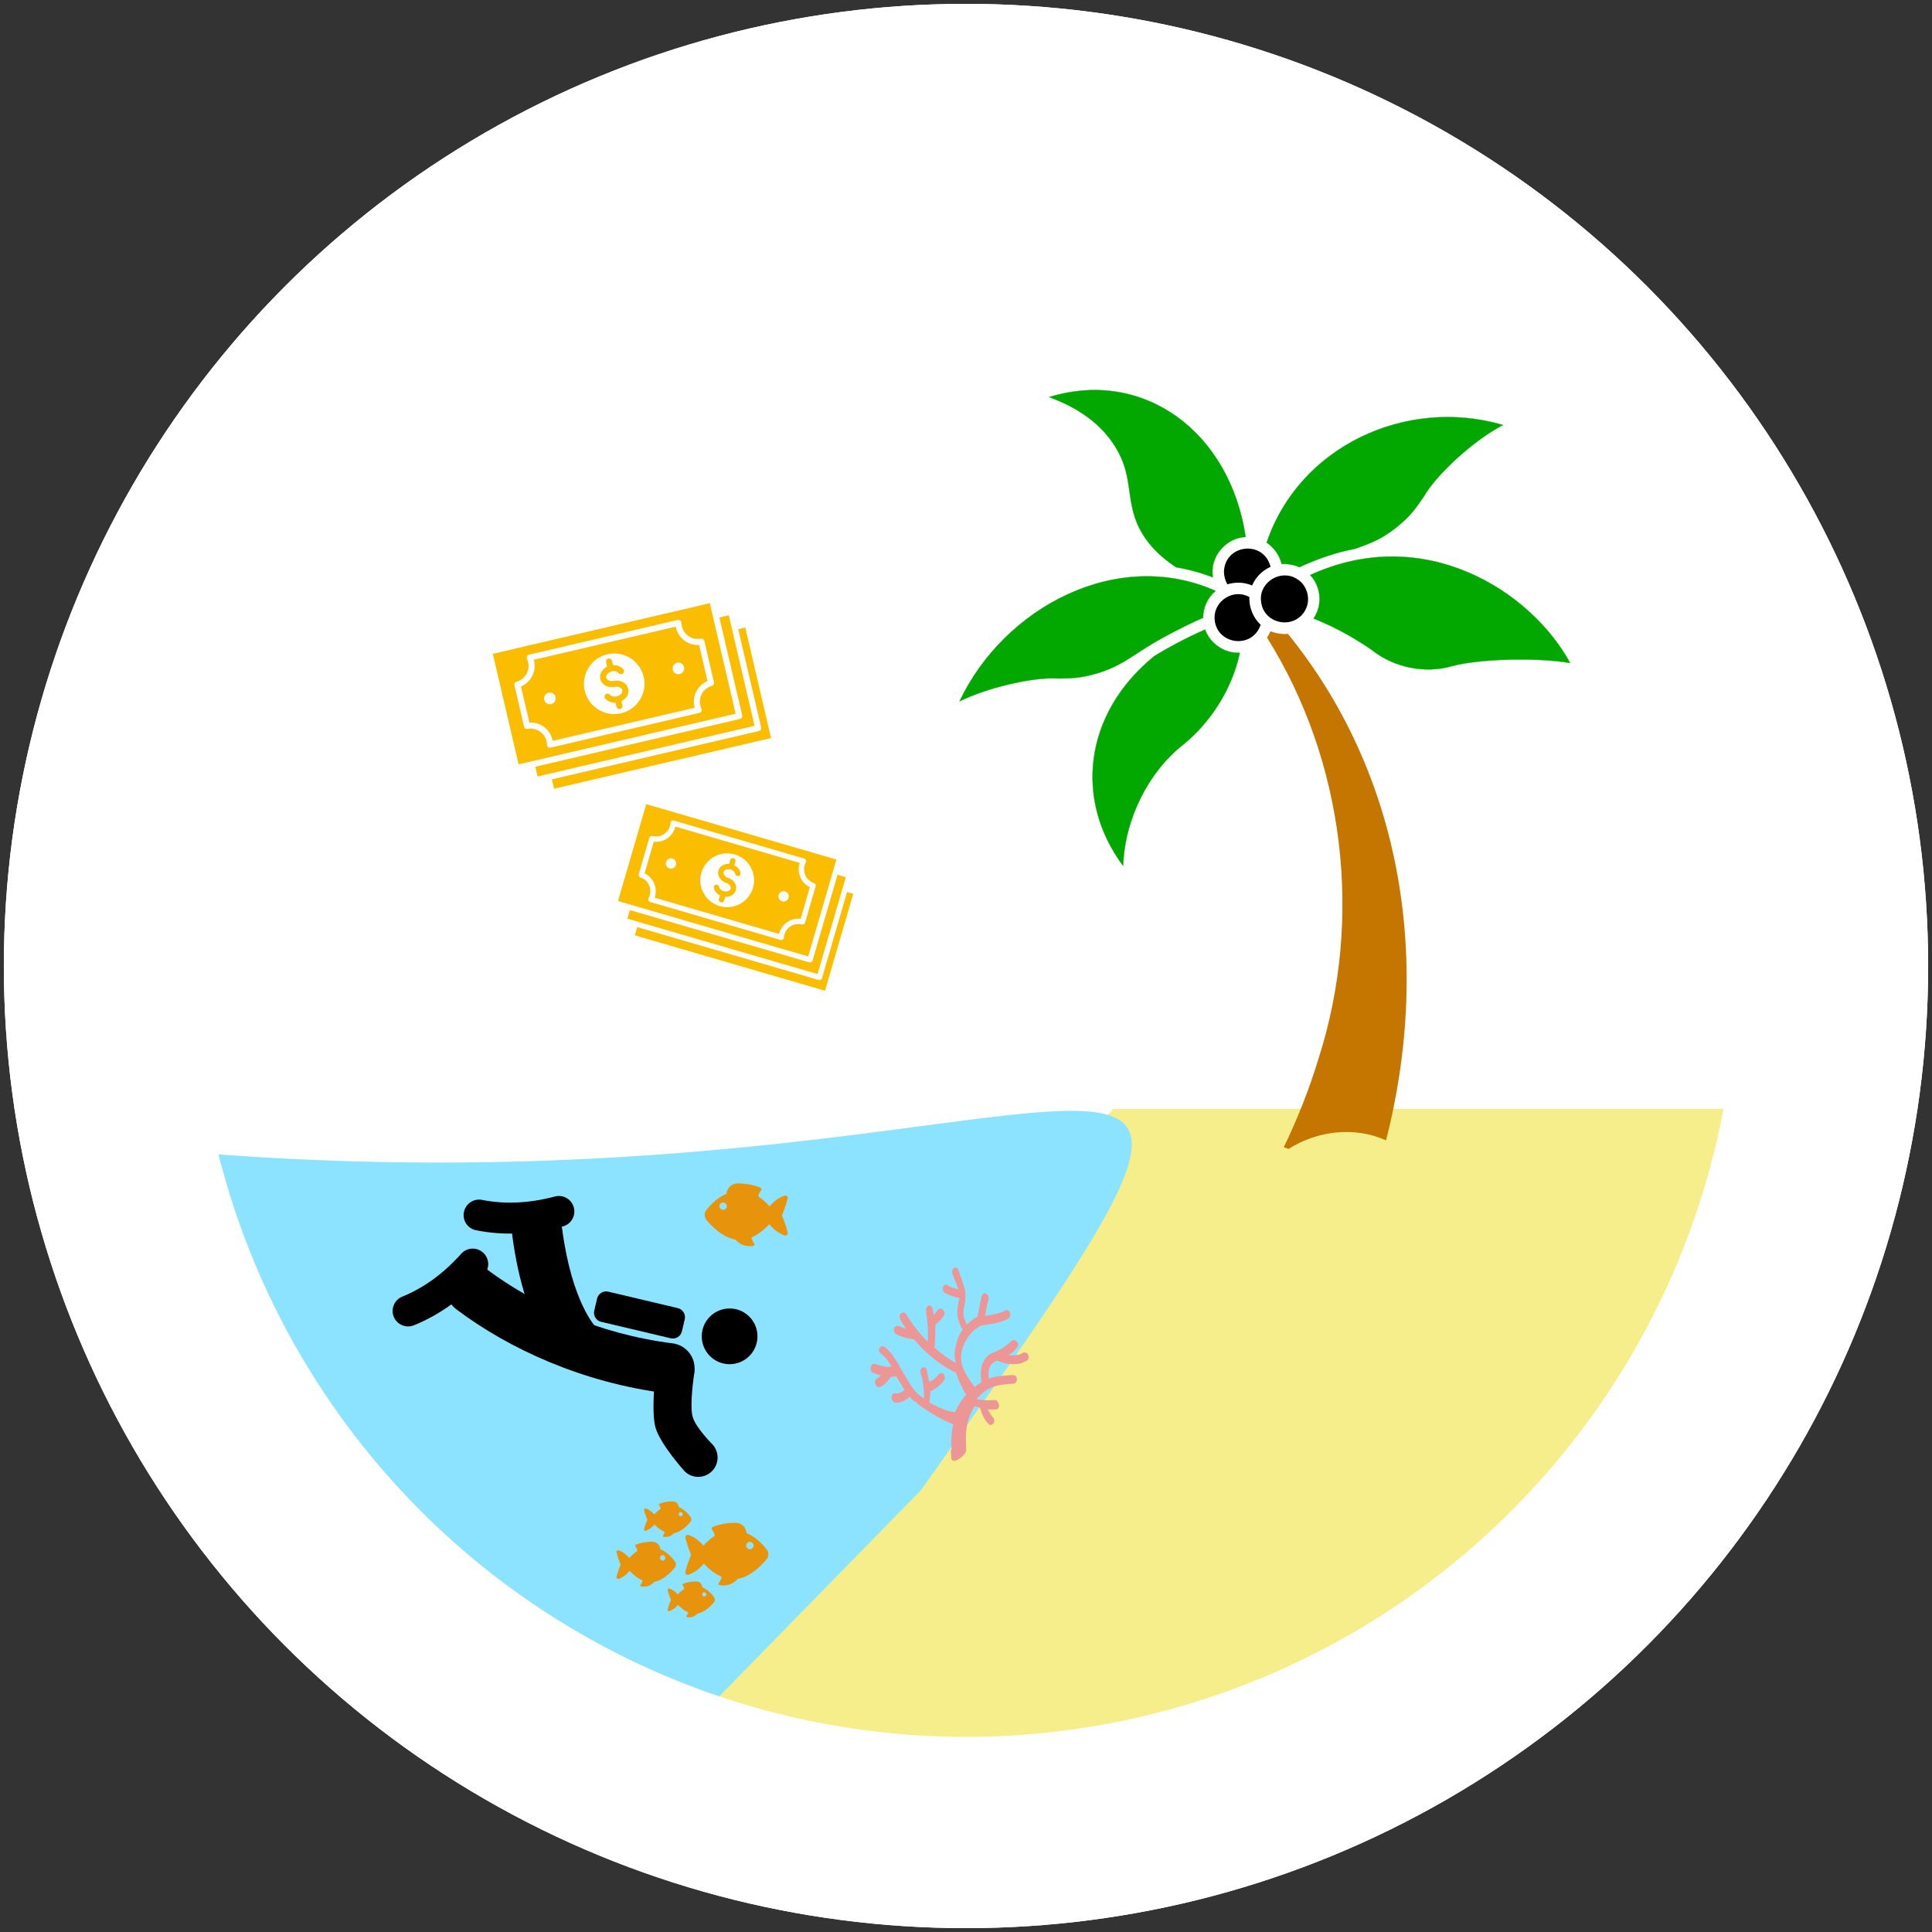
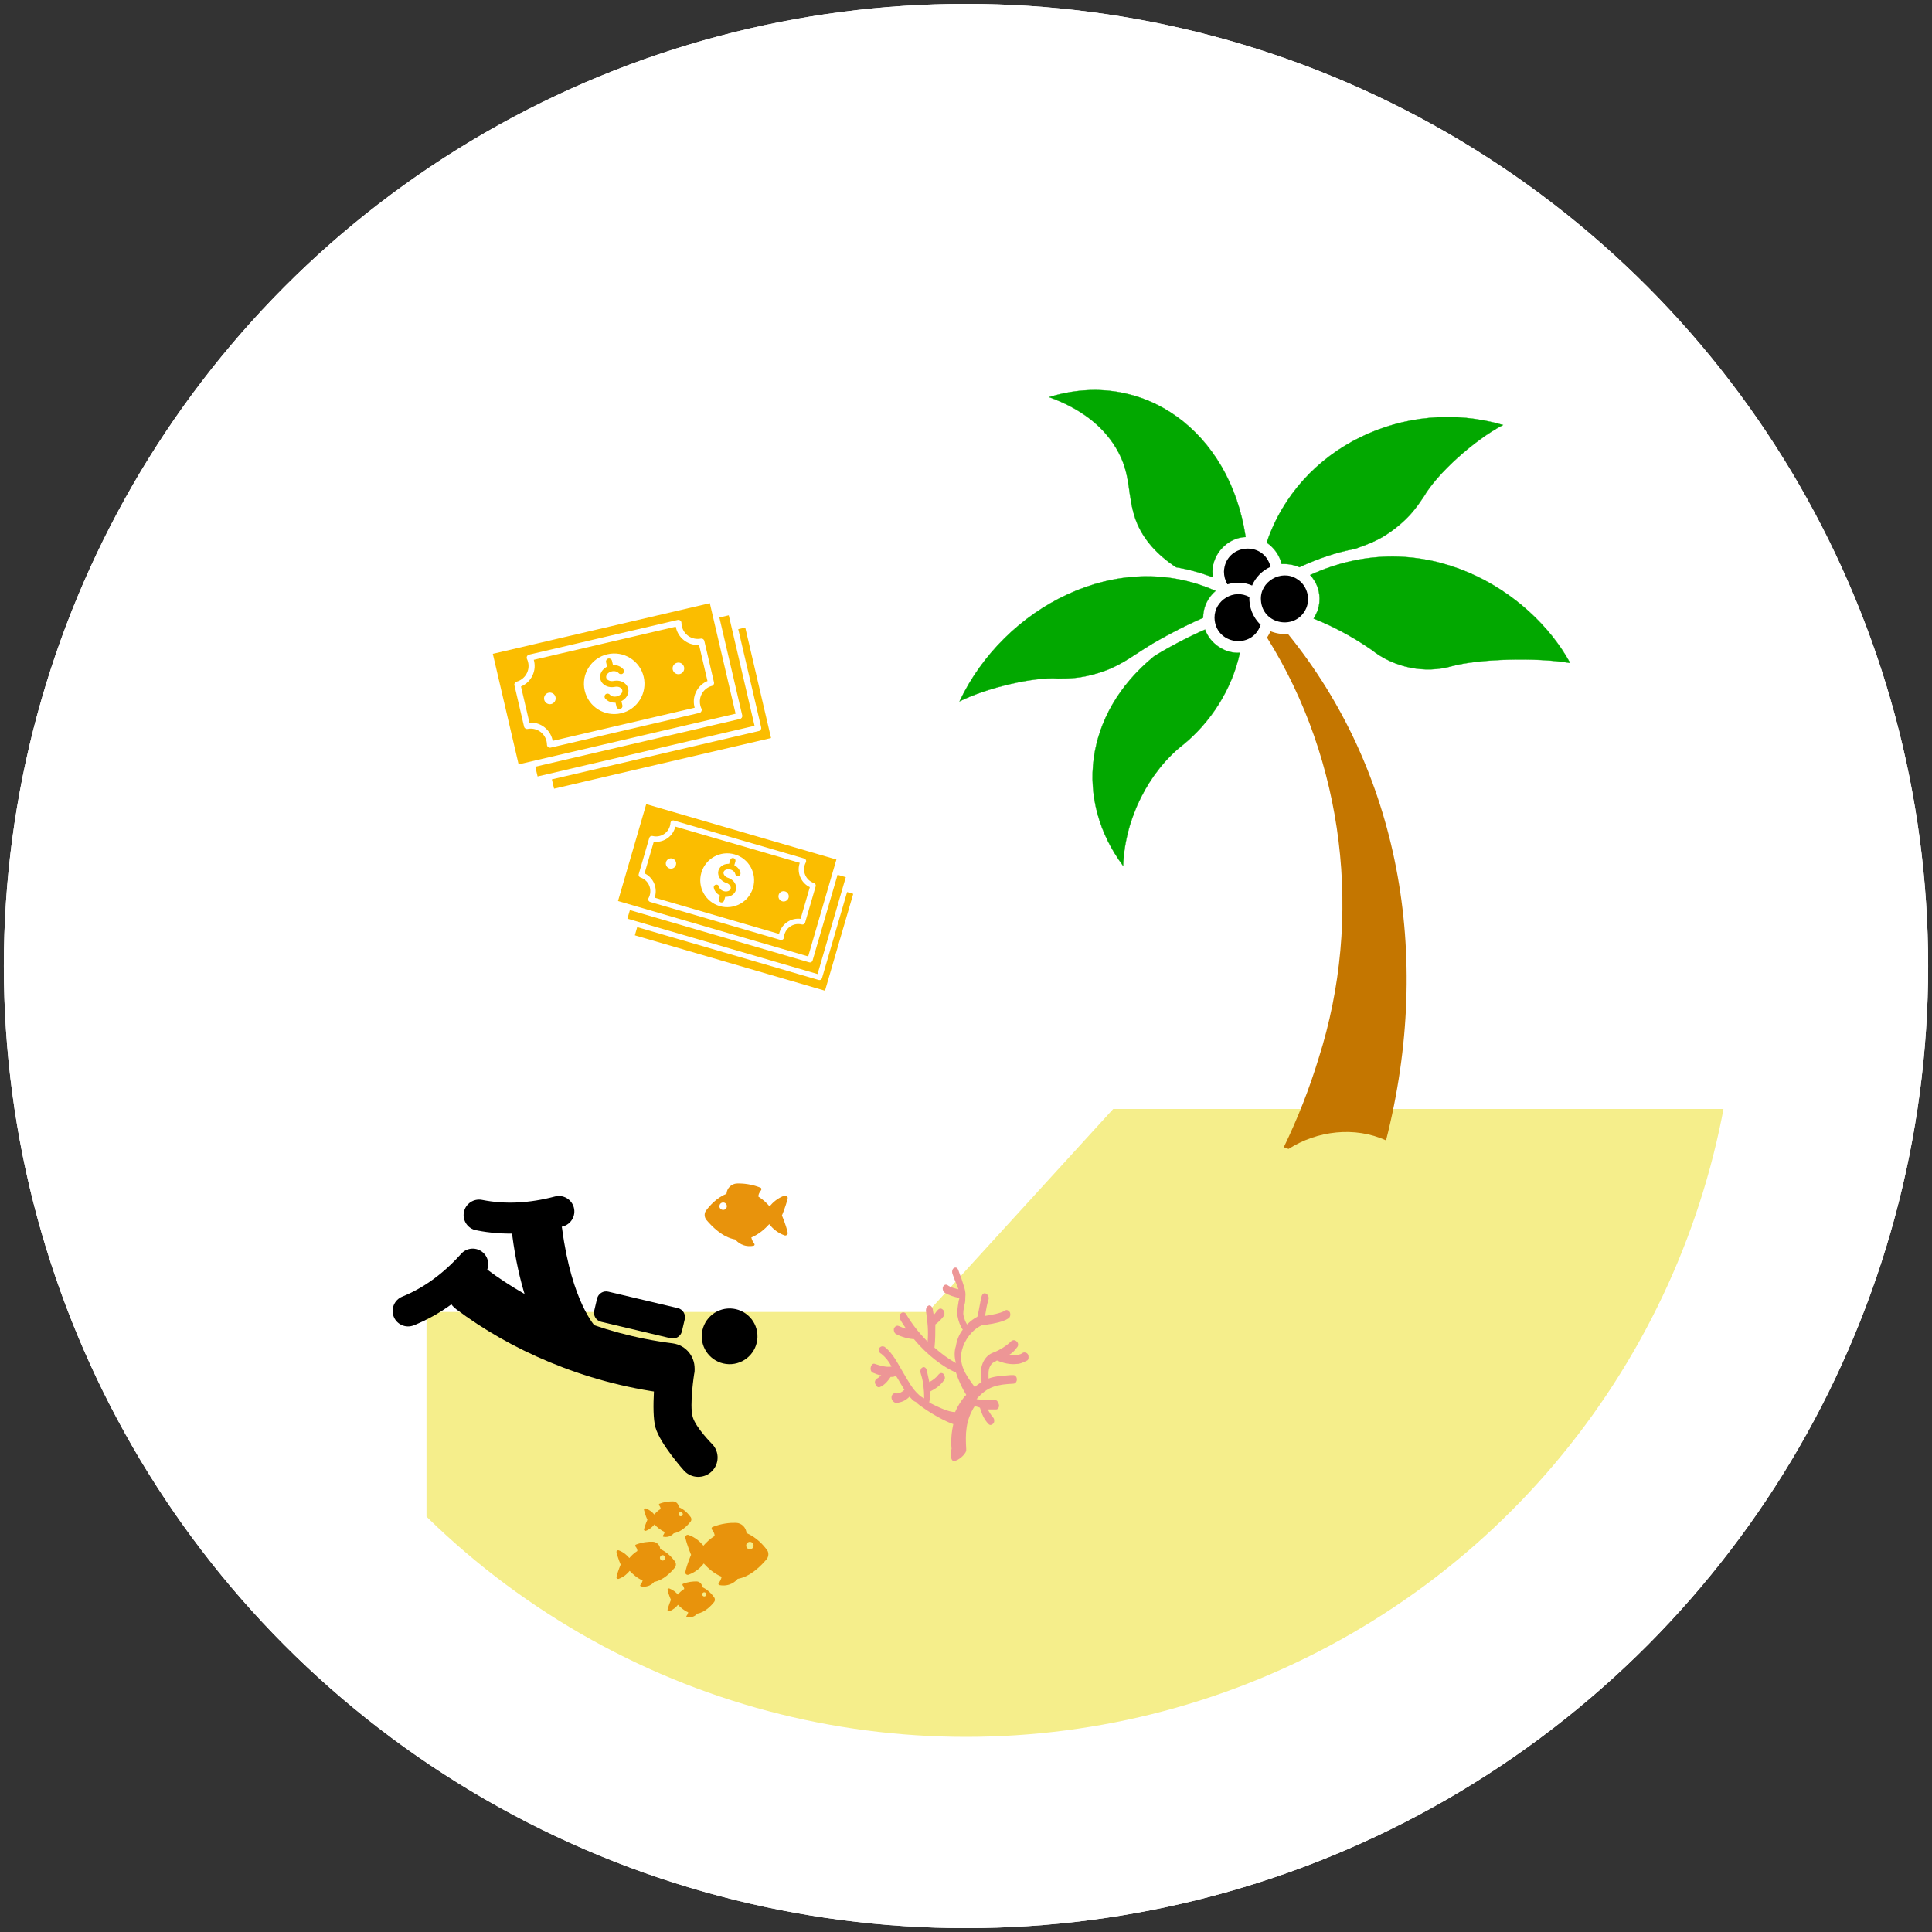
<svg xmlns="http://www.w3.org/2000/svg" id="Laag_1" data-name="Laag 1" viewBox="0 0 1000 1000">
  <rect x="0" y="0" width="1000" height="1000" fill="#333333" stroke="none" />
  <defs>
    <style>
      .cls-1, .cls-2 {
        fill: none;
      }

      .cls-3 {
        fill: #e8930c;
      }

      .cls-4 {
        fill: #f5ee8b;
      }

      .cls-5 {
        fill: #c47600;
      }

      .cls-6 {
        clip-path: url(#clippath-1);
      }

      .cls-7 {
        clip-path: url(#clippath-3);
      }

      .cls-8 {
        clip-path: url(#clippath-2);
      }

      .cls-9, .cls-10 {
        fill: #fbbd00;
      }

      .cls-11, .cls-10, .cls-12 {
        fill-rule: evenodd;
      }

      .cls-13 {
        fill: #02a800;
        stroke: #02a800;
        stroke-width: .14px;
      }

      .cls-13, .cls-14, .cls-2 {
        stroke-linecap: round;
      }

      .cls-14 {
        stroke: #8ce3ff;
        stroke-width: 6.42px;
      }

      .cls-14, .cls-15 {
        fill: #8ce3ff;
      }

      .cls-14, .cls-2 {
        stroke-linejoin: round;
      }

      .cls-16 {
        fill: #fff;
      }

      .cls-12 {
        fill: #ed9696;
      }

      .cls-17 {
        fill: #8c5103;
      }

      .cls-18 {
        clip-path: url(#clippath);
      }

      .cls-2 {
        stroke: #5d6f7c;
        stroke-width: 4.85px;
      }
    </style>
    <clipPath id="clippath">
      <circle class="cls-1" cx="-557.08" cy="500" r="399" />
    </clipPath>
    <clipPath id="clippath-1">
      <circle class="cls-1" cx="500" cy="500" r="399" />
    </clipPath>
    <clipPath id="clippath-2">
      <circle class="cls-1" cx="500" cy="500" r="399" />
    </clipPath>
    <clipPath id="clippath-3">
      <circle class="cls-1" cx="1558.1" cy="500" r="399" />
    </clipPath>
  </defs>
  <g class="cls-18">
    <g id="g940">
      <path class="cls-4" d="M-1142.56,741.02s57.07-196.54,647.23-151.54c908.7,69.29,301.51,197.98,301.51,197.98,0,0,8.05,348.71-540.61,325-509.72-22.03-408.12-371.44-408.12-371.44Z" />
    </g>
  </g>
  <g>
    <circle class="cls-16" cx="500" cy="500" r="498.01" />
    <g class="cls-6">
      <g>
        <path id="path1103-2-9-7-8" class="cls-15" d="M379.24,304.31c0,10.11-7.58,18.31-16.93,18.31s-16.93-8.2-16.93-18.31,16.52-37.58,16.52-37.58c0,0,17.34,27.47,17.34,37.58Z" />
        <path id="path1103-2-9-7-8-2" data-name="path1103-2-9-7-8" class="cls-15" d="M319.08,368.02c0,10.11-7.58,18.31-16.93,18.31s-16.93-8.2-16.93-18.31,16.52-37.58,16.52-37.58c0,0,17.34,27.47,17.34,37.58Z" />
        <path id="path1103-2-9-7-8-3" data-name="path1103-2-9-7-8" class="cls-15" d="M407.11,461.6c0,10.11-7.58,18.31-16.93,18.31s-16.93-8.2-16.93-18.31,16.52-37.58,16.52-37.58c0,0,17.34,27.47,17.34,37.58Z" />
        <path id="path1103-2-9-7-8-4" data-name="path1103-2-9-7-8" class="cls-15" d="M413.1,572.19c0,10.11-7.58,18.31-16.93,18.31s-16.93-8.2-16.93-18.31,16.52-37.58,16.52-37.58c0,0,17.34,27.47,17.34,37.58Z" />
        <path id="path1103-2-9-7-8-5" data-name="path1103-2-9-7-8" class="cls-15" d="M546.97,455.45c0,10.11-7.58,18.31-16.93,18.31s-16.93-8.2-16.93-18.31,16.52-37.58,16.52-37.58c0,0,17.34,27.47,17.34,37.58Z" />
        <path id="path1103-2-9-7-8-6" data-name="path1103-2-9-7-8" class="cls-15" d="M613.71,495.46c0,10.11-7.58,18.31-16.93,18.31s-16.93-8.2-16.93-18.31,16.52-37.58,16.52-37.58c0,0,17.34,27.47,17.34,37.58Z" />
        <g id="g940-2" data-name="g940">
          <path id="rect919-4-2" class="cls-5" d="M348.8,637.93h336.07l122.09,157.4-601.29-.59,143.13-156.81ZM-3.87,780.41H1023.12v292.44H-3.87v-292.44Z" />
          <path id="rect944-5-0" class="cls-15" d="M-22.42,682.25c302.23,53.55,403.95-77.89,270.25,76.39h0l-102.87,121.57-168.07.1.7-198.06Z" />
        </g>
        <path id="path90-8-7-5-2" class="cls-2" d="M679.83,570.39l-55.37-52.13M569.1,570.39l55.37-52.13M579.66,562.56l.65,70.67,88.76.21-.11-70.67h0" />
        <path class="cls-9" d="M705.84,332.32c-.69-1.81-2.42-3.01-4.36-3.01h-33.59l10.21-22.15c.66-1.44.55-3.12-.3-4.46-.86-1.34-2.34-2.16-3.93-2.16h-41.62c-1.68,0-3.23.91-4.05,2.37l-29.43,51.94c-.82,1.44-.8,3.22.02,4.65.84,1.43,2.38,2.31,4.03,2.31h29.89l-24.5,48.78c-1.01,2-.47,4.44,1.32,5.8,1.77,1.36,4.26,1.28,5.94-.21l89.09-78.71c1.46-1.28,1.96-3.33,1.27-5.15h0Z" />
        <path class="cls-9" d="M541,377.77c-.69-1.81-2.42-3.01-4.36-3.01h-33.59l10.21-22.15c.66-1.44.55-3.12-.3-4.46-.86-1.34-2.34-2.16-3.93-2.16h-41.62c-1.68,0-3.23.91-4.05,2.37l-29.43,51.94c-.82,1.44-.8,3.22.02,4.65.84,1.43,2.38,2.31,4.03,2.31h29.89l-24.5,48.78c-1.01,2-.47,4.44,1.32,5.8,1.77,1.36,4.26,1.28,5.94-.21l89.09-78.71c1.46-1.28,1.96-3.33,1.27-5.15h0Z" />
        <path id="path1068-7" class="cls-15" d="M726.78,247.72c0-6.11-2.62-11.78-7.21-15.71-4.59-3.93-10.7-5.67-16.82-4.58v-.22c0-8.29-3.93-16.36-10.92-21.16-6.77-5.02-15.51-6.33-23.59-3.71-6.77-12.65-21.41-19.2-35.39-15.71-13.98,3.27-24.03,15.71-24.25,30.11-9.61-1.75-19.44,1.96-25.34,9.6-6.12,7.64-7.43,17.89-3.5,26.84,3.93,8.95,12.45,14.84,22.28,15.49h104.86c11.36-.65,19.88-9.82,19.88-20.94h0Z" />
        <path id="path1068-7-2" data-name="path1068-7" class="cls-15" d="M569.1,312.8c0-6.11-2.62-11.78-7.21-15.71-4.59-3.93-10.7-5.67-16.82-4.58v-.22c0-8.29-3.93-16.36-10.92-21.16-6.77-5.02-15.51-6.33-23.59-3.71-6.77-12.65-21.41-19.2-35.39-15.71-13.98,3.27-24.03,15.71-24.25,30.11-9.61-1.75-19.44,1.96-25.34,9.6-6.12,7.64-7.43,17.89-3.5,26.84,3.93,8.95,12.45,14.84,22.28,15.49h104.86c11.36-.65,19.88-9.82,19.88-20.94h0Z" />
        <path id="path1068-7-3" data-name="path1068-7" class="cls-15" d="M464.81,217.57c0-6.11-2.62-11.78-7.21-15.71-4.59-3.93-10.7-5.67-16.82-4.58v-.22c0-8.29-3.93-16.36-10.92-21.16-6.77-5.02-15.51-6.33-23.59-3.71-6.77-12.65-21.41-19.2-35.39-15.71-13.98,3.27-24.03,15.71-24.25,30.11-9.61-1.75-19.44,1.96-25.34,9.6-6.12,7.64-7.43,17.89-3.5,26.84,3.93,8.95,12.45,14.84,22.28,15.49h104.86c11.36-.65,19.88-9.82,19.88-20.94h0Z" />
      </g>
    </g>
    <circle class="cls-16" cx="500" cy="500" r="498.01" />
    <g class="cls-8">
      <g id="g940-3" data-name="g940">
        <path id="rect919-4-2-2" data-name="rect919-4-2" class="cls-4" d="M576.18,574.01h360.5l130.96,168.84-644.99-.63,153.53-168.21ZM220.75,679.06h1101.62v313.69H220.75v-313.69Z" />
-         <path id="rect944-5-0-2" data-name="rect944-5-0" class="cls-15" d="M-67.7,574.07c592.63,109.69,803.59-167.7,544.41,197.19h0l-229.6,234.74-345.65-24.74,30.83-407.2Z" />
      </g>
    </g>
    <g>
      <path class="cls-5" d="M655.81,330.02c39.94,63.74,49.95,145.02,26.69,217.82-4.76,15.62-10.8,31.06-18.01,45.95.84.29,1.63.62,2.45.91,14.8-9.48,34.33-11.81,50.47-4.43,24.63-96.79,6.22-192.04-50.8-262.19-3.05.33-6.16-.23-8.99-1.36-.52,1.13-1.13,2.25-1.81,3.3h0Z" />
      <path class="cls-13" d="M627.55,295.73c-.02,1.03.1,2.08.21,3.07-6.16-2.35-12.55-4.12-19.04-5.19-10.06-6.7-16.75-14.34-20.42-23.33-5.4-13.89-2.12-24.46-10.8-38.66-6.99-11.54-18.57-20.3-34.46-26.07,48.41-15,93.5,17.5,101.7,72.39-9.25.33-17.13,8.59-17.19,17.8h0Z" />
      <path class="cls-13" d="M736.92,257.09c-3.71,5.48-6.94,10.2-14.4,16.1-7.67,6.04-12.98,7.93-20.98,10.84-10.01,1.85-19.76,5.25-28.97,9.56-2.88-1.32-6.02-1.81-9.17-1.67-1.11-4.51-3.92-8.47-7.77-11.07,16.75-49.64,71.98-75.61,122.32-60.87-14.78,7.69-34.13,25.12-41.03,37.11h0Z" />
      <path class="cls-13" d="M751.59,344.77c-14.2,4.12-30.21.68-41.63-8.39-5.93-4.12-16.53-10.88-30.03-16.22.56-.85,1.05-1.79,1.46-2.74,1.15-2.33,1.65-5.03,1.63-7.65-.06-4.45-1.81-8.94-4.88-12.14,58.83-26.95,114.04,7.93,134.55,45.52-17.64-3.01-47.52-2.08-61.1,1.63h0Z" />
      <path class="cls-13" d="M612.33,385.49c-17.64,13.87-30.11,38.02-31.01,62.66-25.14-33.67-20.69-78.48,16.05-108.48,7.09-4.43,17.06-9.71,26.36-13.81,2.62,7.34,10.24,12.49,18.01,12.03-4.08,19.14-15.43,36.27-29.41,47.62h0Z" />
      <path class="cls-13" d="M629.16,305.85c-4.08,3.42-6.47,8.63-6.45,13.93-9.01,3.81-23.37,11.46-28.64,14.9-9.15,5.63-14.75,10.43-26.07,13.81-8.84,2.64-14.2,2.68-20.38,2.7-12.78-.93-36.83,4.82-50.96,11.81,23.12-48.86,81.87-79.77,132.49-57.15h0Z" />
      <path d="M652.51,323.38c-4.43,13.15-23.58,10.22-23.88-3.65-.04-9.03,10.1-15.21,18.03-10.7h.04c-.33,5.17,1.92,10.78,5.81,14.34v.02Z" />
      <path d="M671.18,299.6c5.11,2.97,7.23,9.67,4.97,15.09-5.09,11.87-22.79,8.86-23.49-4.08-.68-9.56,10.45-16.09,18.51-11.02h0Z" />
      <path d="M648.08,303.06c-4.02-1.77-8.53-1.88-12.76-.62-1.22-2-1.77-4.24-1.81-6.55.54-14.3,20.59-16.51,24.13-2.51-4.25,1.88-7.73,5.38-9.56,9.67h0Z" />
    </g>
    <path class="cls-12" d="M492.11,750.84c.44,2.22-.44,5.33,1.78,5.33,1.78,0,5.77-3.11,6.22-5.33v-.89c-.44-7.55-.44-14.66,4.44-22.21.89.44,1.78.44,2.67.89.89,3.11,2.22,6.22,4.44,8.44.89.89,1.78.44,2.67-.44.44-.89.44-2.22-.44-3.11-.89-.89-1.78-2.67-2.67-4h4.44c.89,0,1.78-1.33,1.33-2.67s-.89-2.22-2.22-2.22c-3.11.44-6.22,0-9.33-.44,5.77-6.66,10.66-7.55,19.1-8,.89,0,1.78-.89,1.78-2.22s-.89-2.22-1.78-2.22h-1.33c-4.44.44-8,.44-11.55,1.78v-2.67c0-3.11,1.33-5.33,3.55-6.22.44,0,.44-.44.89-.44,3.11,1.33,6.66,2.22,10.22,1.78,1.78,0,3.55-.89,5.33-1.78.89-.44.89-2.22.44-3.11s-1.78-1.33-2.67-.89c-1.33,1.33-4.89,1.33-7.55,1.33,1.78-.89,3.11-2.22,4.44-4,.89-.89.89-2.22,0-3.11-.89-.89-1.78-.89-2.67-.44-2.67,2.67-6.22,4.89-9.77,6.22-3.55,1.33-6.22,5.33-6.22,10.66,0,1.78,0,3.11.44,4.44-1.33.89-2.67,1.78-3.55,2.67-.44-.44-.89-1.33-1.33-1.78-3.11-4.44-7.11-9.77-5.33-17.32,1.33-5.33,5.33-10.66,10.22-12.88.44,0,1.78,0,3.11-.44,3.11-.44,8-1.33,10.66-3.11.89-.44,1.33-1.78.89-3.11-.44-.89-1.78-1.78-2.67-.89-2.22,1.33-7.11,2.22-10.22,2.67.44-2.67.89-5.77,1.78-8.44.44-1.33-.44-2.67-1.33-3.11-.89-.44-1.78,0-2.22,1.33h0c-.89,3.55-1.33,7.11-2.22,10.66-1.78.89-3.55,2.22-5.33,4-.89-1.33-1.33-2.67-1.78-4.44-.44-1.33,0-3.55.44-5.77.44-1.33.44-2.67.44-4,.44-3.11-.89-5.77-2.22-10.22-.44-.89-.89-2.22-1.33-3.55-.44-1.33-1.33-1.78-2.22-1.33-.89.44-1.33,1.78-.89,3.11.44,1.33.89,2.22,1.33,3.55.89,1.78,1.33,3.55,1.78,4.44-1.78-.44-4-.89-5.77-2.22-.89-.44-1.78,0-2.22.89s0,2.67.89,3.11c2.22,1.33,4.89,2.22,7.55,2.67,0,.89-.44,1.33-.44,2.22-.44,2.67-.89,5.33-.44,7.55.44,2.22,1.33,4.89,2.67,6.66-1.78,2.22-3.11,5.33-3.55,8.44-.89,2.67-.89,5.77,0,8.88-4-2.22-7.55-4.89-11.1-8,.44-4,.44-8,.44-11.99h0c1.78-1.33,3.11-2.67,4.44-4.44.44-.89.44-2.22-.44-3.11-.89-.89-1.78-.89-2.67,0-.89.89-1.33,1.78-2.22,2.67,0-.89-.44-2.22-.44-3.11-.44-1.33-1.33-2.22-2.22-1.78-.89.44-1.33,1.33-1.33,2.67.89,5.33,1.33,10.66.89,15.99-4-4-8-8.88-11.1-14.21-.44-.89-1.78-1.33-2.67-.44-.89.44-.89,2.22-.44,3.11h0c.89,1.78,2.22,3.55,3.11,4.89-1.33-.44-2.67-.89-3.55-1.33-.89-.44-1.78-.44-2.67.89-.44.89,0,2.67.89,3.11h0c3.11,1.78,7.55,2.67,9.33,2.67,6.66,8,14.66,14.21,21.76,17.32,1.33,4,3.11,8,5.33,11.55q-.44.44-.89.89c-1.78,2.22-3.55,4.89-4.89,8-3.55,0-8.88-2.67-13.33-4.89v-.44c.44-1.78.44-3.55.44-5.33,2.67-1.33,5.33-3.11,7.11-5.77.89-.89.44-2.22,0-3.11-.89-.89-1.78-.89-2.67,0h0c-1.33,1.78-3.11,3.11-4.89,4-.44-2.22-.89-4-1.33-6.22-.44-1.33-1.33-1.78-2.22-1.33-.89.44-1.33,1.78-.89,3.11,1.33,4,1.78,8.44,1.78,12.88-.89-.44-1.78-.89-2.67-1.78h0c-3.55-3.11-5.77-7.55-8.44-11.99-2.67-4.44-4.89-9.33-9.33-12.88-.89-.44-1.78-.44-2.67.44-.44.89-.44,2.67.89,3.11,2.22,1.78,4,4,5.33,6.66-2.67.44-5.77-.44-8.44-1.33-.89-.44-1.78,0-2.22,1.33s0,2.67.89,3.11c1.33.44,2.67,1.33,4.44,1.33-.44.44-1.33,1.33-2.22,1.78-.89.44-1.33,1.78-.89,2.67s.89,1.78,1.78,1.78h.44c2.67-.89,4.89-4,5.77-5.33h.89c.89,0,1.33-.44,1.78-.44,0,0,0,.44.44.44,1.33,2.22,2.67,4.44,4,6.66-1.33,1.33-3.11,2.22-4.89,1.78-.89,0-1.78.89-1.78,2.22s.89,2.22,1.78,2.67h1.78c2.22-.44,4-1.33,5.77-3.11.89.89,1.78,2.22,3.11,2.67,0,0,.44,0,.44.44,3.11,2.67,12.44,8.88,19.1,11.1-.89,4-1.33,8.44-.89,12.88l-.44.89h0Z" />
  </g>
  <g class="cls-7">
    <g id="g2558-0">
      <path id="rect919-4-8" class="cls-17" d="M1336,656.65h302.89l128.84,53.48c38.7,45.99,2.34,34.88,15.89,34.99l251.39.23,8.62,67.91-836.63,15.01,129-171.62ZM917.52,809.07h1317.15v379.37H917.52v-379.37Z" />
      <path id="rect944-5-0-3-2" class="cls-14" d="M922.4,411.97c218.23,143.48,490.52,63.29,741.13,165.92,90.43,49.82,61.43,109.94,17.58,111.48-54.81,1.92-145.69-57.45-203.46,4.98h0l-215.85,206.8-352.65.17,13.25-489.35Z" />
    </g>
  </g>
  <g>
    <path class="cls-11" d="M363.26,692.72c.57,7.94,7.48,13.93,15.43,13.35,7.94-.57,13.92-7.48,13.34-15.42-.56-7.94-7.47-13.93-15.42-13.35-7.94.57-13.92,7.48-13.35,15.42Z" />
    <path class="cls-11" d="M344.86,721.15c-43.18-5.46-81.27-22.85-108.68-43.46-5.75-4.32-6.9-12.49-2.58-18.24,4.32-5.75,12.49-6.9,18.24-2.58,24.29,18.27,58.05,33.61,96.29,38.44,7.14.91,12.19,7.43,11.29,14.56-.89,7.14-7.42,12.19-14.55,11.29h0Z" />
    <path class="cls-11" d="M359.32,711.02s-2.55,16.14-.78,22.38c1.59,5.6,10.18,14.16,10.18,14.16,3.78,4.03,3.58,10.38-.45,14.16-4.03,3.78-10.38,3.59-14.15-.45,0,0-12.42-13.8-14.85-22.42-2.41-8.51.2-30.51.2-30.51.74-5.48,5.79-9.33,11.27-8.58,5.48.73,9.33,5.79,8.58,11.26h0Z" />
    <path class="cls-11" d="M250.65,659.64c-10.86,12.12-23.02,20.91-36.42,26.33-4.09,1.66-8.77-.31-10.43-4.41-1.66-4.09.32-8.77,4.41-10.43,11.25-4.56,21.39-12.01,30.5-22.18,2.95-3.3,8.03-3.57,11.32-.62,3.3,2.95,3.58,8.02.62,11.32h0Z" />
    <path class="cls-11" d="M291.31,634.81c-15.74,4.16-30.72,4.81-44.9,1.97-4.34-.86-7.16-5.08-6.29-9.42.87-4.34,5.09-7.16,9.43-6.29,11.9,2.38,24.47,1.73,37.67-1.76,4.28-1.13,8.67,1.43,9.8,5.7,1.14,4.27-1.43,8.67-5.7,9.8h0Z" />
    <path class="cls-11" d="M291.01,706.26s-19.17-15.76-25.88-66.94c-.93-7.13,4.09-13.67,11.22-14.61,7.13-.93,13.67,4.09,14.6,11.22,5.04,38.4,17.44,50.94,17.44,50.94,5.35,4.8,5.8,13.04,1,18.39-4.8,5.35-13.03,5.79-18.39,1h0Z" />
    <path class="cls-11" d="M347.16,692.69c-8.71-2.06-27.31-6.46-36.01-8.52-2.58-.61-4.19-3.2-3.57-5.79.46-1.97,1-4.26,1.47-6.24.61-2.59,3.2-4.19,5.79-3.58,8.71,2.07,27.31,6.46,36.01,8.53,2.58.6,4.18,3.19,3.57,5.79-.46,1.97-1,4.26-1.47,6.24-.61,2.58-3.2,4.18-5.79,3.57h0Z" />
  </g>
  <path class="cls-10" d="M349.77,324.36l-73.49,17.15c.06.19.1.38.15.56.71,3.03.15,6.06-1.33,8.53-1.24,2.07-3.12,3.76-5.44,4.73l4.36,18.68c2.52-.15,4.95.52,6.97,1.83,2.42,1.57,4.26,4.04,4.97,7.06.04.19.08.37.12.57l73.49-17.15c-.06-.19-.1-.38-.15-.56-.71-3.03-.15-6.06,1.33-8.53,1.24-2.07,3.12-3.76,5.44-4.73l-4.36-18.68c-2.52.15-4.95-.52-6.97-1.83-2.42-1.57-4.26-4.04-4.97-7.06-.04-.19-.08-.37-.12-.57h0ZM285.65,403.39l107.16-25.01c.85-.2,1.37-1.04,1.17-1.89l-11.87-50.84,3.63-.85,13.35,57.21-112.31,26.21-1.13-4.83ZM287.16,363.07c-.41.65-1.06,1.15-1.87,1.34s-1.62.03-2.27-.37h0c-.65-.4-1.15-1.06-1.34-1.87s-.03-1.62.37-2.27c.41-.65,1.06-1.15,1.87-1.34s1.62-.03,2.27.37c.65.41,1.15,1.06,1.34,1.87s.05,1.56-.32,2.19l-.05.08h0ZM353.7,347.55c-.41.65-1.06,1.15-1.87,1.34s-1.62.03-2.27-.37h0c-.65-.4-1.15-1.06-1.34-1.87s-.05-1.56.32-2.19l.05-.08c.41-.65,1.06-1.15,1.87-1.34s1.56-.05,2.19.32l.08.05c.65.41,1.15,1.06,1.34,1.87s.03,1.62-.37,2.27h0ZM331.23,362.19c-2.12,3.41-5.53,6.01-9.75,6.99-4.22.98-8.43.17-11.84-1.95-3.41-2.12-6.01-5.53-6.99-9.75-.98-4.22-.17-8.43,1.95-11.84,2.12-3.41,5.53-6.01,9.75-6.99,4.22-.98,8.43-.17,11.84,1.95,3.41,2.12,6.01,5.53,6.99,9.75.98,4.22.17,8.43-1.95,11.84ZM322.15,365.09c.2.85-.33,1.69-1.17,1.89s-1.69-.33-1.89-1.17l-.49-2.11c-.51.03-1.02,0-1.51-.08-1.52-.23-2.89-.94-3.83-2.06-.55-.66-.46-1.65.2-2.2.66-.55,1.65-.46,2.2.2.42.51,1.11.84,1.89.96.84.13,1.77,0,2.63-.4.18-.09.32-.16.43-.23.67-.41,1.15-.97,1.38-1.55.19-.5.2-1.02-.02-1.49-.04-.08-.07-.14-.09-.18-.26-.43-.71-.76-1.25-.98-.62-.25-1.35-.33-2.09-.23-.15.03-.35.06-.5.09l-.28.04c-1.29.18-2.58.03-3.68-.41-1.14-.45-2.12-1.22-2.76-2.26-.11-.18-.2-.34-.26-.48-.6-1.28-.61-2.67-.1-3.96.47-1.2,1.39-2.3,2.67-3.09.22-.13.42-.25.61-.34l-.54-2.31c-.2-.85.33-1.69,1.17-1.89s1.69.33,1.89,1.17l.52,2.23c.51-.03,1.02,0,1.51.08,1.52.23,2.89.94,3.83,2.06.55.66.46,1.65-.2,2.2-.66.55-1.65.46-2.2-.2-.42-.51-1.11-.84-1.89-.96-.84-.13-1.77,0-2.63.4-.18.09-.32.16-.43.23-.67.41-1.15.97-1.38,1.55-.19.5-.2,1.02.02,1.49.04.08.07.14.09.18.26.43.71.76,1.25.98.62.25,1.35.33,2.09.23l.33-.06c.19-.04.26-.05.36-.06h.09c1.29-.19,2.57-.04,3.68.4,1.14.45,2.12,1.22,2.76,2.26.11.18.2.34.26.48.6,1.27.61,2.67.1,3.96-.47,1.2-1.39,2.3-2.67,3.09-.22.13-.42.25-.61.34l.51,2.18h0ZM367.4,312.21l13.35,57.21-112.32,26.21-13.35-57.21,112.31-26.21h0ZM273.84,338.84l76.95-17.96c.85-.2,1.69.33,1.89,1.17.03.12.04.25.04.37,0,.31.02.6.06.88.03.28.09.58.16.9.52,2.21,1.85,4.01,3.61,5.15,1.77,1.14,3.96,1.63,6.18,1.2.83-.16,1.64.36,1.83,1.18h0s5,21.43,5,21.43c.2.85-.33,1.69-1.17,1.89h-.06c-2.12.62-3.84,2.01-4.9,3.79-1.07,1.8-1.48,4.01-.96,6.22.08.32.16.62.25.88.09.27.21.55.35.84.37.78.04,1.72-.74,2.1-.11.05-.22.09-.34.12l-76.96,17.96c-.85.2-1.69-.33-1.89-1.17-.03-.12-.04-.25-.04-.37,0-.31-.02-.6-.06-.88-.03-.28-.09-.58-.16-.9-.52-2.21-1.85-4.01-3.61-5.15-1.77-1.14-3.96-1.63-6.18-1.2-.83.16-1.64-.36-1.83-1.18h0s-5-21.43-5-21.43c-.2-.85.33-1.69,1.17-1.89h.06c2.12-.62,3.84-2.01,4.9-3.79,1.07-1.8,1.48-4.01.96-6.22-.08-.32-.16-.62-.25-.88-.09-.27-.21-.55-.35-.84-.37-.78-.04-1.72.74-2.1.11-.05.22-.09.34-.12h0ZM372.36,319.6l4.85-1.13,13.35,57.21-112.31,26.21-1.18-5.04,105.93-24.72c.85-.2,1.37-1.04,1.17-1.89l-11.82-50.63h0Z" />
  <path class="cls-10" d="M413.96,446.61l-64.4-18.76c-.04.17-.08.34-.13.5-.77,2.65-2.53,4.76-4.75,6.03-1.86,1.07-4.05,1.55-6.28,1.29l-4.77,16.37c2.02.98,3.61,2.56,4.6,4.46,1.19,2.27,1.54,4.99.77,7.64-.05.16-.1.33-.16.49l64.4,18.76c.04-.17.08-.34.13-.5.77-2.65,2.53-4.76,4.75-6.03,1.86-1.07,4.05-1.55,6.28-1.29l4.77-16.37c-2.02-.98-3.61-2.56-4.6-4.46-1.19-2.27-1.54-4.99-.77-7.64.05-.16.1-.33.16-.49h0ZM329.83,479.87l93.91,27.36c.74.22,1.52-.21,1.73-.95l12.98-44.56,3.18.93-14.61,50.14-98.43-28.67,1.23-4.24ZM348.58,449.3c-.6.33-1.32.43-2.03.22s-1.27-.68-1.6-1.28h0c-.33-.6-.43-1.32-.22-2.03s.68-1.27,1.28-1.6c.6-.33,1.32-.43,2.03-.22s1.27.68,1.6,1.28c.33.6.43,1.32.22,2.03s-.64,1.22-1.21,1.56l-.07.04h0ZM406.89,466.29c-.6.33-1.32.43-2.04.22s-1.27-.68-1.6-1.28h0c-.33-.6-.43-1.32-.22-2.03s.64-1.22,1.21-1.56l.07-.04c.6-.33,1.32-.43,2.03-.22s1.22.64,1.56,1.21l.04.07c.33.6.43,1.32.22,2.03s-.68,1.27-1.28,1.6h0ZM383.1,467.83c-3.13,1.71-6.91,2.24-10.6,1.16-3.69-1.08-6.6-3.55-8.32-6.67-1.72-3.12-2.24-6.91-1.16-10.6,1.08-3.69,3.55-6.6,6.67-8.32,3.12-1.72,6.91-2.24,10.6-1.16,3.69,1.08,6.6,3.55,8.32,6.67,1.71,3.13,2.24,6.91,1.16,10.6-1.08,3.69-3.55,6.6-6.67,8.32ZM374.8,466.12c-.22.74-.99,1.17-1.73.95s-1.17-.99-.95-1.73l.54-1.85c-.41-.2-.79-.45-1.14-.72-1.07-.84-1.83-1.99-2.07-3.27-.14-.76.36-1.48,1.12-1.62.76-.14,1.48.36,1.62,1.12.11.58.49,1.13,1.05,1.57.59.46,1.37.78,2.21.84.18.01.32.02.43.01.7-.03,1.31-.25,1.74-.6.37-.3.6-.71.63-1.16,0-.08,0-.14,0-.18-.02-.45-.21-.9-.54-1.3-.37-.46-.9-.85-1.52-1.09-.13-.04-.3-.11-.43-.15l-.23-.09c-1.08-.42-2.01-1.1-2.67-1.93-.69-.85-1.11-1.87-1.15-2.96,0-.18,0-.35,0-.49.09-1.25.7-2.33,1.64-3.11.89-.73,2.08-1.18,3.41-1.23.23,0,.43,0,.62,0l.59-2.02c.22-.74.99-1.17,1.73-.95s1.17.99.95,1.73l-.57,1.96c.41.2.79.45,1.14.72,1.07.84,1.83,1.99,2.07,3.27.14.76-.36,1.48-1.12,1.62-.76.14-1.48-.36-1.62-1.12-.11-.58-.49-1.13-1.05-1.57-.59-.46-1.37-.78-2.21-.84-.18-.01-.32-.02-.43-.01-.7.03-1.31.25-1.74.6-.37.3-.6.71-.63,1.16,0,.08,0,.14,0,.18.02.45.21.9.54,1.3.37.46.9.85,1.52,1.09l.28.1c.16.05.22.08.31.11l.08.03c1.07.43,2,1.1,2.67,1.92.69.85,1.11,1.87,1.15,2.96,0,.18,0,.35,0,.49-.09,1.25-.69,2.33-1.64,3.11-.89.73-2.08,1.18-3.41,1.23-.23,0-.43,0-.62,0l-.56,1.91h0ZM432.92,444.89l-14.61,50.14-98.43-28.67,14.61-50.14,98.43,28.67h0ZM348.83,424.72l67.44,19.65c.74.22,1.17.99.95,1.73-.03.11-.07.21-.13.3-.13.24-.25.48-.34.7-.1.23-.19.49-.27.77-.56,1.94-.31,3.91.55,5.56.87,1.66,2.36,2.99,4.26,3.62.72.24,1.11,1,.9,1.71h0s-5.47,18.78-5.47,18.78c-.22.74-.99,1.17-1.73.95h-.05c-1.91-.47-3.84-.14-5.44.77-1.62.93-2.89,2.46-3.46,4.4-.08.28-.14.55-.19.8-.04.25-.08.52-.09.8-.05.77-.72,1.35-1.49,1.3-.11,0-.21-.03-.31-.06l-67.44-19.65c-.74-.22-1.17-.99-.95-1.73.03-.11.07-.21.13-.3.13-.24.25-.48.34-.7.1-.23.19-.49.27-.77.56-1.94.31-3.91-.55-5.56-.87-1.66-2.36-2.99-4.26-3.62-.72-.24-1.11-1-.9-1.71h0s5.47-18.78,5.47-18.78c.22-.74.99-1.17,1.73-.95h.05c1.91.47,3.84.14,5.44-.77,1.62-.93,2.89-2.46,3.46-4.4.08-.28.14-.55.19-.8.04-.25.08-.52.09-.8.05-.77.72-1.35,1.49-1.3.11,0,.21.03.31.06h0ZM433.53,452.78l4.25,1.24-14.61,50.14-98.43-28.67,1.29-4.42,92.83,27.04c.74.22,1.52-.21,1.73-.95l12.93-44.37h0Z" />
  <g>
    <path class="cls-3" d="M397.08,802.38c-1.91-2.65-5.55-6.71-10.69-8.87-.17-2.73-2.4-5.22-5.47-5.3-3.23-.08-7.46.33-12.1,2.15-.5.17-.66.83-.33,1.33.99,1.24,1.41,2.32,1.41,3.31-2.4,1.49-4.31,3.31-5.8,5.05-1.66-1.99-4.14-4.31-7.71-5.55-.91-.33-1.82.5-1.66,1.41,1.08,4.47,2.98,8.87,2.98,8.87,0,0-1.99,4.39-2.98,8.87-.25.91.75,1.74,1.66,1.41,3.73-1.33,6.3-3.73,7.87-5.8,2.24,2.49,5.47,5.3,9.28,6.88-.33,1.49-.99,2.57-1.57,3.31-.25.33-.08.91.41.99,5.3.99,8.45-1.99,9.45-3.23,6.8-1.16,12.26-6.96,15-10.19,1.08-1.33,1.16-3.4.25-4.64h0ZM388.14,801.88c-1.08,0-1.91-.83-1.91-1.91s.83-1.91,1.91-1.91,1.91.83,1.91,1.91c.08.99-.83,1.91-1.91,1.91Z" />
    <path class="cls-3" d="M363.52,821.52c-.08-1.57-1.33-2.98-3.07-2.98s-4.23.17-6.96,1.24c-.25.08-.33.5-.17.75.58.66.75,1.33.83,1.91-1.33.83-2.49,1.91-3.31,2.9-.91-1.16-2.4-2.4-4.39-3.15-.5-.17-1.08.25-.91.83.58,2.57,1.74,5.05,1.74,5.05,0,0-1.08,2.49-1.74,5.05-.17.58.41.99.91.83,2.07-.75,3.56-2.15,4.47-3.31,1.33,1.41,3.15,2.98,5.3,3.89-.17.83-.58,1.49-.91,1.91-.17.25,0,.5.25.58,2.98.58,4.81-1.16,5.39-1.82,3.98-.66,7.29-4.23,8.7-6.05.5-.58.5-1.57.08-2.24-1.08-1.57-3.23-4.06-6.22-5.39h0ZM364.52,826.32c-.58,0-1.08-.5-1.08-1.08s.5-1.08,1.08-1.08,1.08.5,1.08,1.08c0,.58-.5,1.08-1.08,1.08Z" />
    <path class="cls-3" d="M349.27,811.41c.75-.91.75-2.32.08-3.23-1.41-1.91-3.98-4.81-7.62-6.38-.08-1.99-1.74-3.73-3.89-3.81-2.32-.08-5.39.25-8.7,1.49-.33.17-.5.58-.25.91.75.91.99,1.66.99,2.4-1.74,1.08-3.07,2.4-4.14,3.65-1.16-1.41-2.98-3.07-5.47-3.98-.66-.25-1.33.33-1.16.99.75,3.23,2.15,6.38,2.15,6.38,0,0-1.41,3.15-2.15,6.38-.17.66.5,1.24,1.16.99,2.65-.99,4.47-2.65,5.64-4.14,1.66,1.74,3.89,3.81,6.71,4.97-.25,1.08-.75,1.91-1.16,2.32-.25.25-.08.66.33.75,3.81.75,6.05-1.41,6.8-2.32,4.81-.83,8.78-5.05,10.69-7.37h0ZM342.97,807.76c-.75,0-1.41-.66-1.41-1.41s.66-1.41,1.41-1.41,1.41.66,1.41,1.41c0,.83-.66,1.41-1.41,1.41Z" />
    <path class="cls-3" d="M333.36,791.52c-.17.58.41.99.91.83,2.07-.75,3.56-2.15,4.47-3.31,1.33,1.41,3.15,2.98,5.3,3.89-.17.83-.58,1.49-.91,1.91-.17.25,0,.5.25.58,2.98.58,4.81-1.16,5.39-1.82,3.98-.66,7.29-4.23,8.7-6.05.5-.58.5-1.57.08-2.24-1.08-1.49-3.15-3.98-6.22-5.22-.08-1.57-1.33-2.98-3.07-2.98s-4.23.17-6.96,1.24c-.25.08-.33.5-.17.75.58.66.75,1.33.83,1.91-1.33.83-2.49,1.91-3.31,2.9-.91-1.16-2.4-2.4-4.39-3.15-.5-.17-1.08.25-.91.83.58,2.57,1.74,5.05,1.74,5.05,0,0-1.08,2.32-1.74,4.89h0ZM352.34,782.65c.58,0,1.08.5,1.08,1.08s-.5,1.08-1.08,1.08-1.08-.5-1.08-1.08c0-.58.5-1.08,1.08-1.08h0Z" />
  </g>
  <path class="cls-3" d="M365.35,626.74c-.91,1.24-.83,3.31.25,4.64,2.73,3.23,8.2,9.03,15,10.19.99,1.24,4.14,4.23,9.45,3.23.5-.08.66-.66.41-.99-.58-.75-1.24-1.82-1.57-3.31,3.81-1.57,7.04-4.39,9.28-6.88,1.57,2.07,4.14,4.47,7.87,5.8.91.33,1.91-.5,1.66-1.41-.99-4.47-2.98-8.87-2.98-8.87,0,0,1.91-4.39,2.98-8.87.17-.91-.75-1.74-1.66-1.41-3.56,1.24-6.05,3.56-7.71,5.55-1.49-1.74-3.4-3.56-5.8-5.05,0-.99.41-2.07,1.41-3.31.33-.5.17-1.16-.33-1.33-4.64-1.82-8.87-2.24-12.1-2.15-3.07.08-5.3,2.57-5.47,5.3-5.14,2.15-8.78,6.22-10.69,8.87h0ZM372.39,624.33c0-1.08.83-1.91,1.91-1.91s1.91.83,1.91,1.91-.83,1.91-1.91,1.91-1.99-.91-1.91-1.91Z" />
</svg>